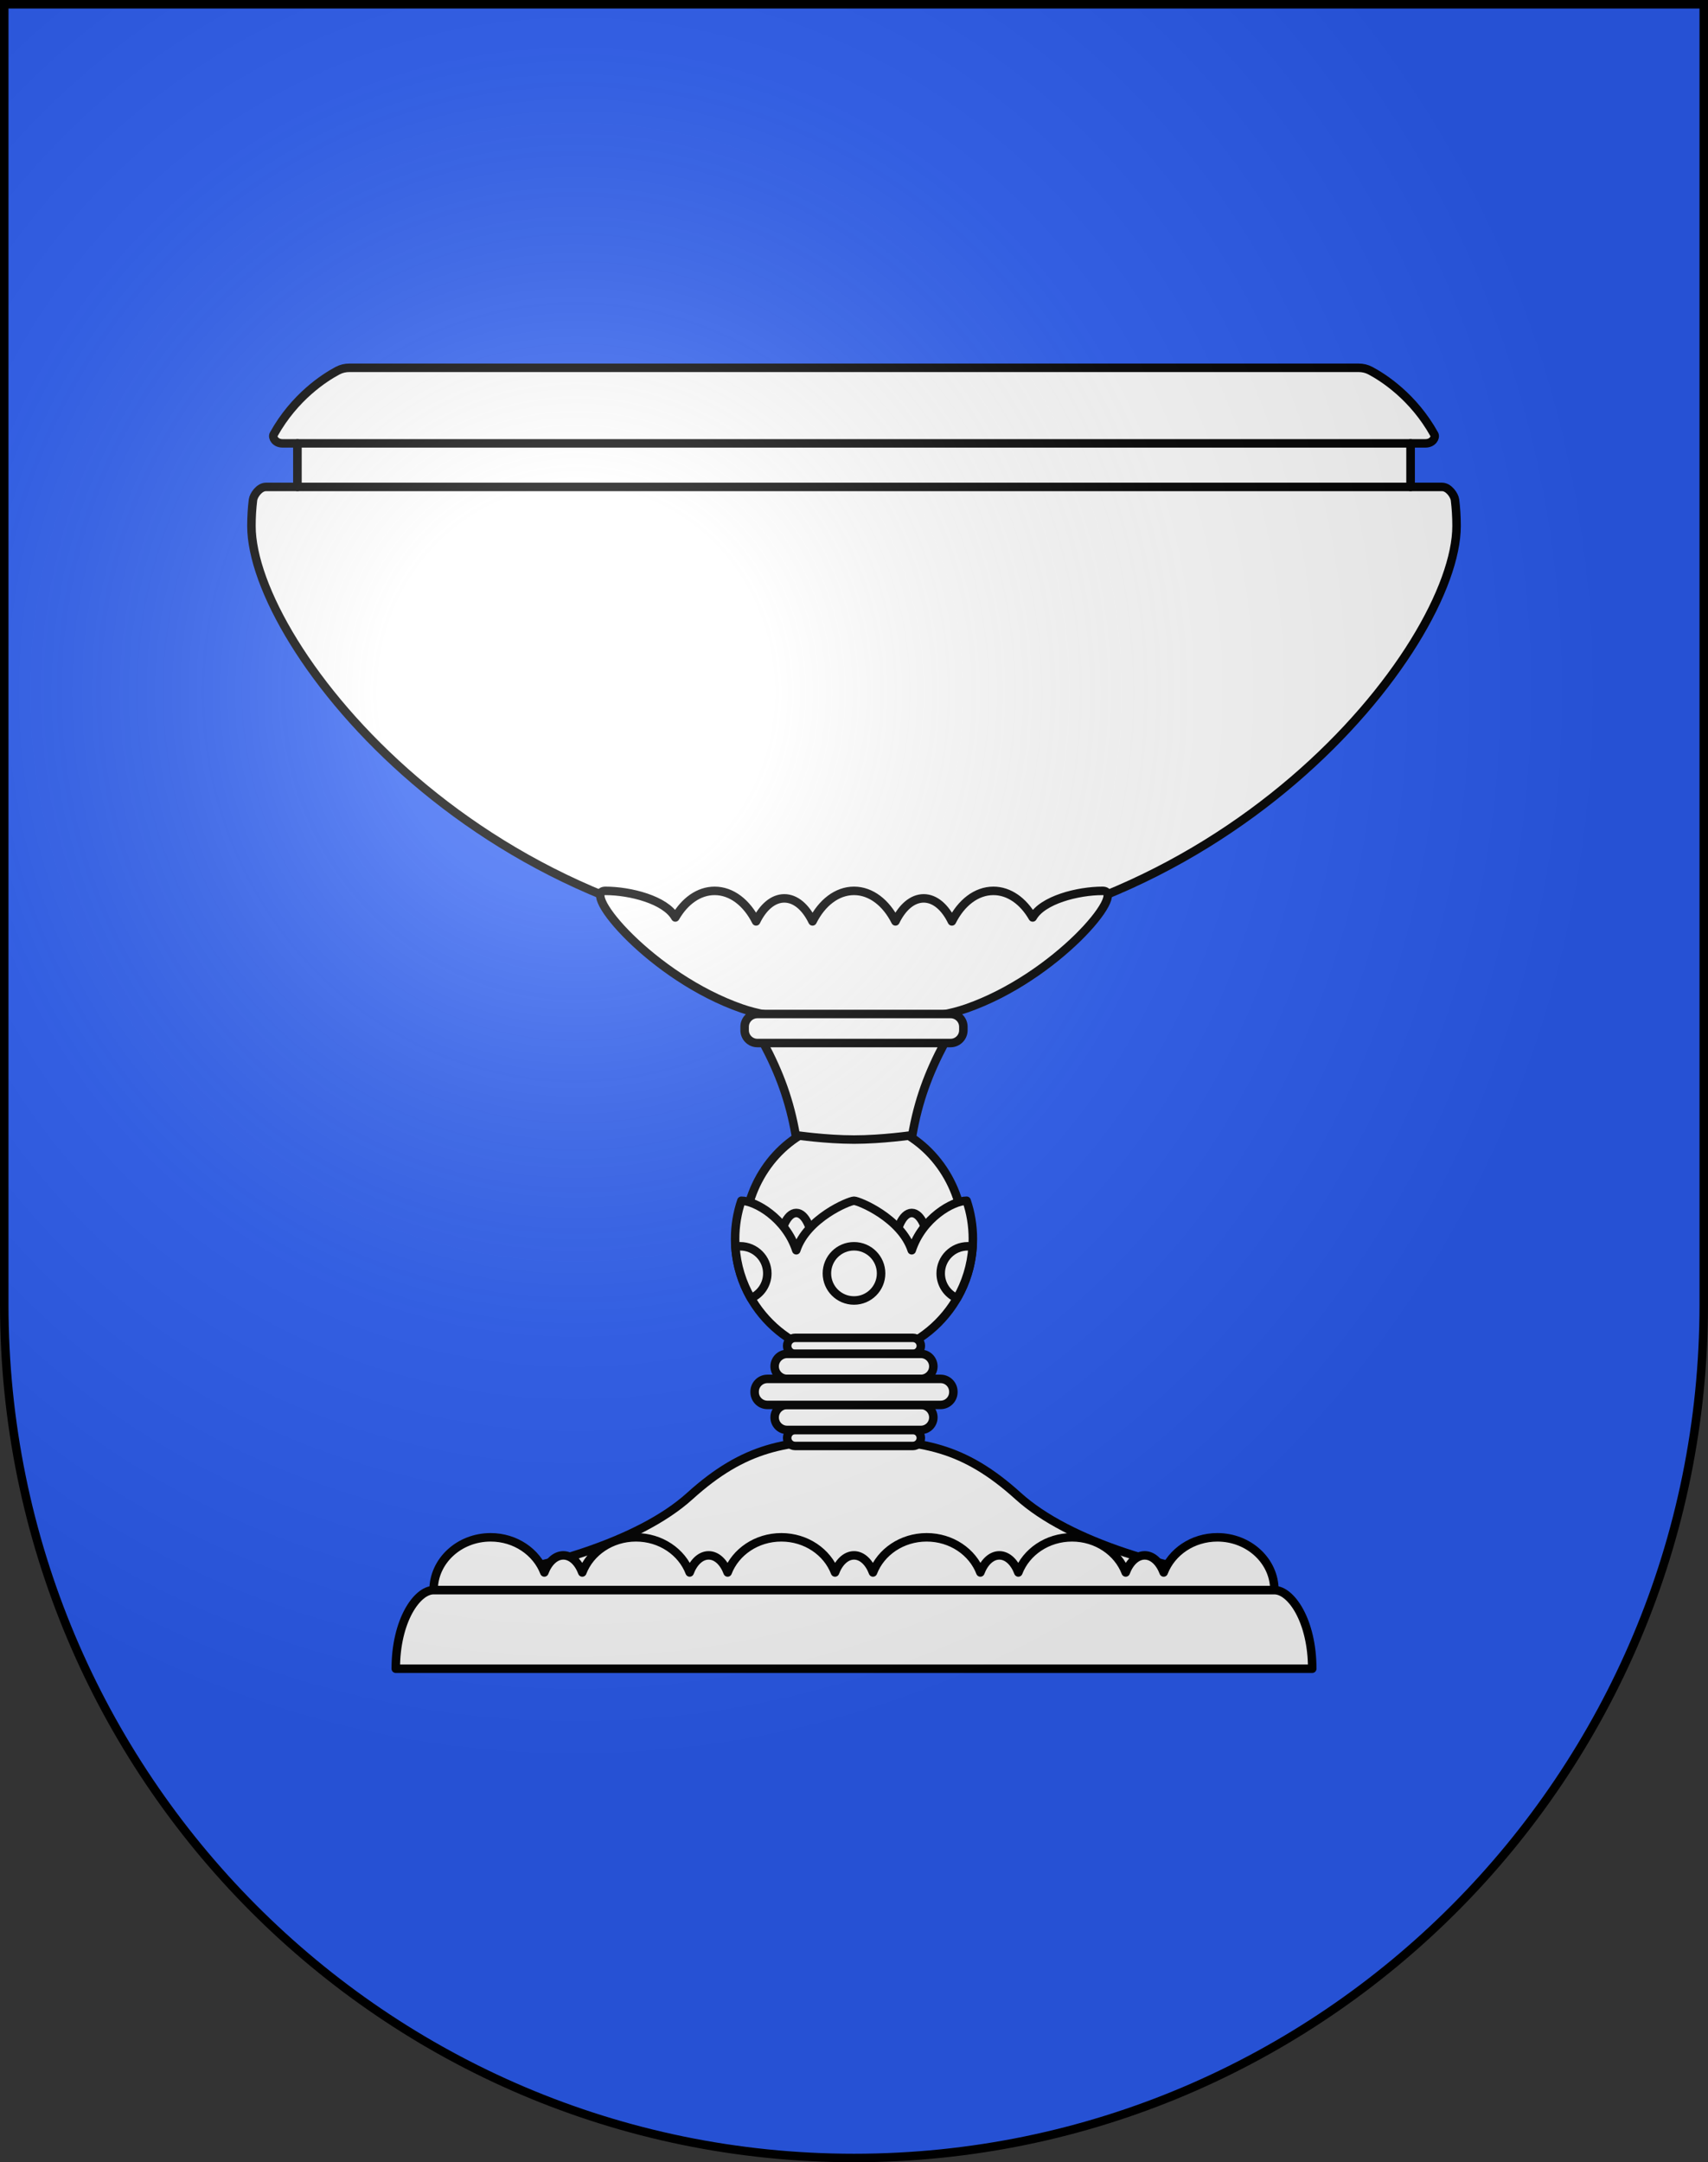
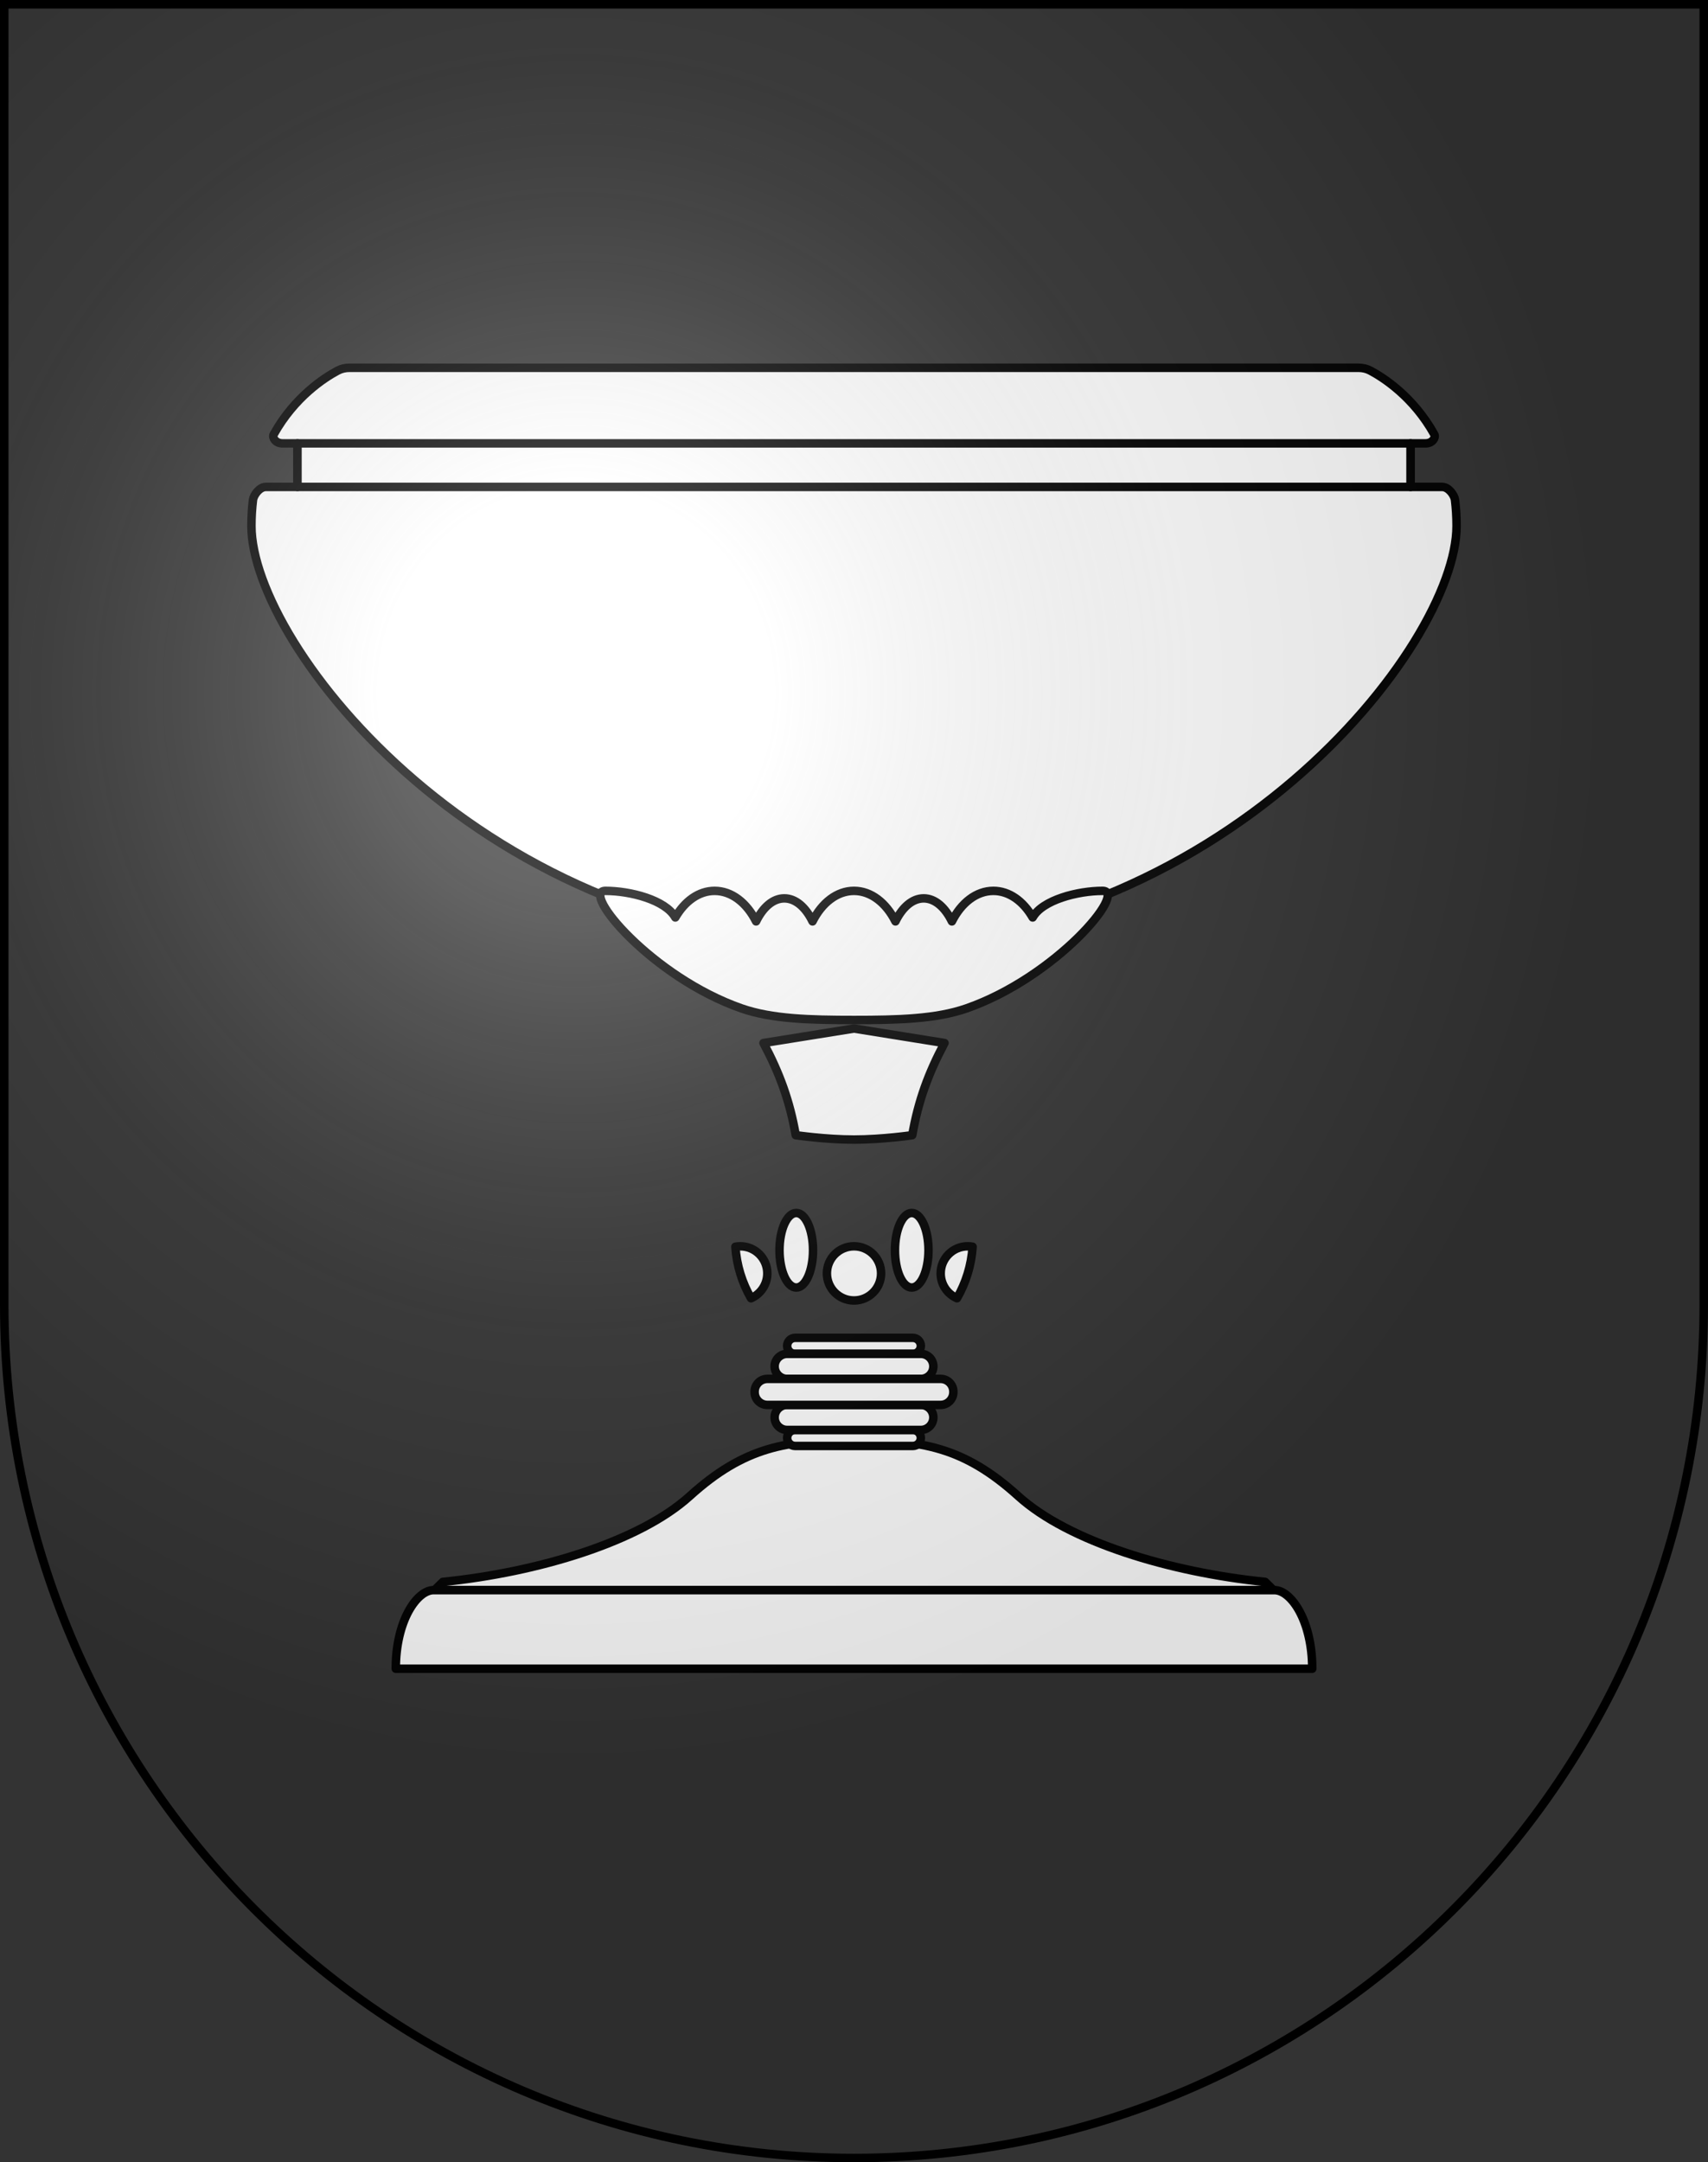
<svg xmlns="http://www.w3.org/2000/svg" xmlns:ns1="http://sodipodi.sourceforge.net/DTD/sodipodi-0.dtd" xmlns:ns2="http://www.inkscape.org/namespaces/inkscape" xmlns:xlink="http://www.w3.org/1999/xlink" height="763" width="603" version="1.0" id="svg20" ns1:version="0.32" ns2:version="0.46" ns1:docname="Coppet-coat_of_arms.svg" ns1:docbase="C:\Documents and Settings\Steve\Bureau\Blason Villages Suisse pour Wikipédia (par Delta-9)" ns2:output_extension="org.inkscape.output.svg.inkscape">
  <rect width="100%" height="100%" fill="#333333" stroke="none" />
  <defs id="defs29">
    <ns2:perspective ns1:type="inkscape:persp3d" ns2:vp_x="0 : 381.5 : 1" ns2:vp_y="0 : 1000 : 0" ns2:vp_z="603 : 381.5 : 1" ns2:persp3d-origin="301.5 : 254.33333 : 1" id="perspective28" />
    <linearGradient id="linearGradient2893">
      <stop style="stop-color:#ffffff;stop-opacity:0.314;" offset="0" id="stop2895" />
      <stop id="stop2897" offset="0.19" style="stop-color:#ffffff;stop-opacity:0.251;" />
      <stop style="stop-color:#6b6b6b;stop-opacity:0.125;" offset="0.6" id="stop2901" />
      <stop style="stop-color:#000000;stop-opacity:0.125;" offset="1" id="stop2899" />
    </linearGradient>
    <linearGradient id="linearGradient2955">
      <stop style="stop-color:white;stop-opacity:0;" offset="0" id="stop2965" />
      <stop style="stop-color:black;stop-opacity:0.646;" offset="1" id="stop2959" />
    </linearGradient>
    <radialGradient ns2:collect="always" xlink:href="#linearGradient2893" id="radialGradient3236" gradientUnits="userSpaceOnUse" gradientTransform="matrix(1.215,1.531577e-24,1.464684e-23,1.267,-839.192,-490.489)" cx="858.042" cy="579.933" fx="858.042" fy="579.933" r="300" />
    <ns2:perspective id="perspective2648" ns2:persp3d-origin="297.63751 : 280.63 : 1" ns2:vp_z="595.27502 : 420.94501 : 1" ns2:vp_y="0 : 1000 : 0" ns2:vp_x="0 : 420.94501 : 1" ns1:type="inkscape:persp3d" />
  </defs>
  <ns1:namedview ns2:window-height="891" ns2:window-width="1184" ns2:pageshadow="2" ns2:pageopacity="0.0" guidetolerance="10.0" gridtolerance="10.0" objecttolerance="10.0" borderopacity="1.0" bordercolor="#666666" pagecolor="#ffffff" id="base" ns2:zoom="0.80082771" ns2:cx="336.96179" ns2:cy="341.82051" ns2:window-x="41" ns2:window-y="41" ns2:current-layer="layer2" showgrid="false" showguides="true" ns2:guide-bbox="true">
    <ns1:guide orientation="horizontal" position="761.5" id="guide1885" />
    <ns1:guide orientation="vertical" position="1.5" id="guide1887" />
    <ns1:guide orientation="horizontal" position="1.5" id="guide1889" />
    <ns1:guide orientation="vertical" position="601.5" id="guide1891" />
    <ns1:guide orientation="vertical" position="301.501" id="guide1893" />
  </ns1:namedview>
  <desc id="desc22">Coat of Arms of Canton of Freiburg (Fribourg)</desc>
  <g ns2:groupmode="layer" id="layer1" ns2:label="Fond écu" style="opacity:1" ns1:insensitive="true">
-     <path d="M 1.5,1.5 L 1.5,460.369 C 1.5,626.68 135.814,761.5 301.5,761.5 C 467.186,761.5 601.5,626.68 601.5,460.369 L 601.5,1.5 L 1.5,1.5 z" id="path2655" style="opacity:1;fill:#2b5df2" />
-   </g>
+     </g>
  <g ns2:groupmode="layer" id="layer2" ns2:label="Meubles" style="opacity:1" ns1:insensitive="true">
    <g id="g2748">
      <path id="path2599" d="M 513.68,176.395 C 513.489,174.825 511.493,171.824 509.109,171.824 C 506.725,171.824 497.981,171.824 497.981,171.824 L 497.981,156.457 C 497.981,156.457 500.63,156.457 503.231,156.457 C 505.832,156.457 506.943,154.319 506.381,153.308 C 498.962,139.956 488.323,133.208 483.845,130.82 C 482.517,130.112 481.157,129.787 479.568,129.787 L 123.431,129.787 C 121.842,129.787 120.481,130.112 119.154,130.82 C 114.676,133.209 104.037,139.957 96.618,153.308 C 96.056,154.32 97.167,156.457 99.768,156.457 C 102.368,156.457 105.018,156.457 105.018,156.457 L 105.018,171.824 C 105.018,171.824 96.274,171.824 93.89,171.824 C 91.506,171.824 89.51,174.825 89.319,176.395 C 88.965,179.298 88.769,182.362 88.769,185.601 C 88.769,227.992 171.571,333.308 301.5,333.308 C 431.429,333.308 514.231,227.993 514.231,185.601 C 514.231,182.363 514.035,179.299 513.68,176.395 z" style="fill:#ffffff;stroke:#000000;stroke-width:3;stroke-linecap:round;stroke-linejoin:round" />
      <rect id="rect2601" height="15.367" width="392.963" y="156.457" x="105.017" style="fill:#ffffff;stroke:#000000;stroke-width:3;stroke-linecap:round;stroke-linejoin:round" />
      <path style="fill:#ffffff;stroke:#000000;stroke-width:3;stroke-linecap:round;stroke-linejoin:round" d="M 389.259,314.364 C 380.517,314.364 368.053,317.546 364.585,323.737 L 364.579,323.742 C 361.282,318.021 356.295,314.365 350.703,314.365 C 344.665,314.365 339.328,318.619 336.064,325.139 C 333.665,320.17 330.093,317.014 326.101,317.014 C 322.107,317.014 318.535,320.17 316.135,325.139 C 312.874,318.619 307.535,314.364 301.498,314.364 C 295.461,314.364 290.123,318.618 286.861,325.138 C 284.461,320.169 280.889,317.013 276.896,317.013 C 272.904,317.013 269.332,320.169 266.932,325.138 C 263.67,318.618 258.332,314.364 252.295,314.364 C 246.7,314.364 241.712,318.022 238.413,323.747 L 238.406,323.734 C 234.938,317.544 222.48,314.364 213.738,314.364 C 204.758,314.364 230.158,344.833 261.822,355.851 C 272.563,359.588 286.011,359.934 301.498,359.934 C 316.984,359.934 330.432,359.588 341.175,355.851 C 372.839,344.833 398.238,314.364 389.259,314.364 z" id="path2603" />
-       <path id="path2607" d="M 338.405,424.21 C 333.359,407.372 318.744,395.198 301.499,395.198 C 284.252,395.198 269.633,407.377 264.589,424.22 L 264.589,449.486 L 338.405,449.486 L 338.405,424.21 z" style="fill:#ffffff;stroke:#000000;stroke-width:3;stroke-linecap:round;stroke-linejoin:round" />
      <ellipse transform="translate(-3.8e-2,-4.5e-2)" id="ellipse2609" ry="13.16" rx="5.917" cy="441.23" cx="281.155" ns1:cx="281.155" ns1:cy="441.23001" ns1:rx="5.9169998" ns1:ry="13.16" style="fill:#ffffff;stroke:#000000;stroke-width:3;stroke-linecap:round;stroke-linejoin:round" />
      <ellipse transform="translate(-3.8e-2,-4.5e-2)" id="ellipse2611" ry="13.16" rx="5.917" cy="441.23" cx="321.919" ns1:cx="321.91901" ns1:cy="441.23001" ns1:rx="5.9169998" ns1:ry="13.16" style="fill:#ffffff;stroke:#000000;stroke-width:3;stroke-linecap:round;stroke-linejoin:round" />
-       <path id="path2613" d="M 261.733,423.715 C 260.305,427.937 259.531,432.461 259.531,437.165 C 259.531,460.344 278.321,479.133 301.499,479.133 C 324.678,479.133 343.467,460.344 343.467,437.165 C 343.467,432.461 342.693,427.936 341.265,423.713 C 336.371,423.713 325.59,429.88 321.881,441.185 C 318.172,429.88 303.195,423.716 301.499,423.716 C 299.803,423.716 284.826,429.88 281.117,441.185 C 277.408,429.88 266.627,423.715 261.733,423.715 z" style="fill:#ffffff;stroke:#000000;stroke-width:3;stroke-linecap:round;stroke-linejoin:round" />
      <path id="path2615" d="M 301.499,439.783 C 296.217,439.783 291.935,444.064 291.935,449.346 C 291.935,454.628 296.217,458.909 301.499,458.909 C 306.781,458.909 311.062,454.628 311.062,449.346 C 311.062,444.064 306.781,439.783 301.499,439.783 z M 341.671,439.783 C 336.39,439.783 332.108,444.064 332.108,449.346 C 332.108,453.273 334.476,456.641 337.859,458.115 C 340.985,452.703 342.935,446.531 343.366,439.941 C 342.815,439.842 342.251,439.783 341.671,439.783 z M 261.333,439.783 C 260.752,439.783 260.186,439.843 259.633,439.942 C 260.064,446.532 262.015,452.705 265.141,458.118 C 268.527,456.644 270.896,453.274 270.896,449.347 C 270.897,444.064 266.615,439.783 261.333,439.783 z" style="fill:#ffffff;stroke:#000000;stroke-width:3;stroke-linecap:round;stroke-linejoin:round" />
      <path id="path2619" d="M 280.93,400.579 C 280.93,400.579 291.538,402.128 301.499,402.128 C 311.46,402.128 322.068,400.579 322.068,400.579 L 322.07,400.579 C 324.187,388.408 327.826,378.619 333.45,368.061 L 301.499,362.938 L 269.547,368.061 C 275.172,378.619 278.81,388.408 280.927,400.579 L 280.93,400.579 z" style="fill:#ffffff;stroke:#000000;stroke-width:3;stroke-linecap:round;stroke-linejoin:round" />
-       <path id="path2621" d="M 340.11,362.321 C 340.11,359.833 338.093,357.815 335.604,357.815 L 267.393,357.815 C 264.905,357.815 262.887,359.833 262.887,362.321 L 262.887,363.554 C 262.887,366.042 264.905,368.06 267.393,368.06 L 335.604,368.06 C 338.093,368.06 340.11,366.042 340.11,363.554 L 340.11,362.321 z" style="fill:#ffffff;stroke:#000000;stroke-width:3;stroke-linecap:round;stroke-linejoin:round" />
-       <path style="fill:#ffffff;stroke:#000000;stroke-width:3;stroke-linecap:round;stroke-linejoin:round" d="M 446.642,558.216 C 413.045,554.827 377.235,544.004 359.503,527.953 C 340.059,510.352 325.098,508.172 301.499,508.172 C 277.9,508.172 262.939,510.353 243.494,527.953 C 225.763,544.004 189.953,554.827 156.356,558.216 L 153.414,561.115 L 449.584,561.115 L 446.642,558.216 z" id="path2623" />
+       <path style="fill:#ffffff;stroke:#000000;stroke-width:3;stroke-linecap:round;stroke-linejoin:round" d="M 446.642,558.216 C 413.045,554.827 377.235,544.004 359.503,527.953 C 340.059,510.352 325.098,508.172 301.499,508.172 C 277.9,508.172 262.939,510.353 243.494,527.953 C 225.763,544.004 189.953,554.827 156.356,558.216 L 153.414,561.115 L 449.584,561.115 L 446.642,558.216 " id="path2623" />
      <path id="path2627" d="M 325.098,507.42 C 325.098,505.859 323.832,504.594 322.272,504.594 L 280.727,504.594 C 279.166,504.594 277.901,505.86 277.901,507.42 L 277.901,507.42 C 277.901,508.981 279.166,510.247 280.727,510.247 L 322.272,510.247 C 323.832,510.247 325.098,508.981 325.098,507.42 L 325.098,507.42 z" style="fill:#ffffff;stroke:#000000;stroke-width:3;stroke-linecap:round;stroke-linejoin:round" />
      <path id="path2629" d="M 325.098,474.919 C 325.098,476.48 323.832,477.745 322.272,477.745 L 280.727,477.745 C 279.166,477.745 277.901,476.479 277.901,474.919 L 277.901,474.919 C 277.901,473.358 279.166,472.093 280.727,472.093 L 322.272,472.093 C 323.832,472.093 325.098,473.359 325.098,474.919 L 325.098,474.919 z" style="fill:#ffffff;stroke:#000000;stroke-width:3;stroke-linecap:round;stroke-linejoin:round" />
      <path id="path2631" d="M 329.514,500.178 C 329.514,497.739 327.537,495.762 325.098,495.762 L 277.901,495.762 C 275.462,495.762 273.485,497.739 273.485,500.178 L 273.485,500.178 C 273.485,502.617 275.462,504.594 277.901,504.594 L 325.098,504.594 C 327.537,504.594 329.514,502.618 329.514,500.178 L 329.514,500.178 z" style="fill:#ffffff;stroke:#000000;stroke-width:3;stroke-linecap:round;stroke-linejoin:round" />
      <path id="path2633" d="M 329.514,482.162 C 329.514,484.601 327.537,486.578 325.098,486.578 L 277.901,486.578 C 275.462,486.578 273.485,484.601 273.485,482.162 L 273.485,482.162 C 273.485,479.723 275.462,477.746 277.901,477.746 L 325.098,477.746 C 327.537,477.746 329.514,479.722 329.514,482.162 L 329.514,482.162 z" style="fill:#ffffff;stroke:#000000;stroke-width:3;stroke-linecap:round;stroke-linejoin:round" />
      <path id="path2635" d="M 336.578,491.084 C 336.578,488.595 334.561,486.577 332.072,486.577 L 270.926,486.577 C 268.438,486.577 266.42,488.595 266.42,491.084 L 266.42,491.256 C 266.42,493.744 268.438,495.762 270.926,495.762 L 332.072,495.762 C 334.561,495.762 336.578,493.744 336.578,491.256 L 336.578,491.084 z" style="fill:#ffffff;stroke:#000000;stroke-width:3;stroke-linecap:round;stroke-linejoin:round" />
-       <path id="path2639" d="M 429.785,542.481 C 421.031,542.481 413.601,547.661 410.828,554.883 C 409.471,551.278 406.983,548.853 404.129,548.853 C 401.274,548.853 398.784,551.278 397.428,554.882 C 394.655,547.66 387.226,542.481 378.471,542.481 C 369.717,542.481 362.287,547.661 359.514,554.883 C 358.157,551.278 355.669,548.853 352.815,548.853 C 349.96,548.853 347.47,551.278 346.114,554.882 C 343.342,547.66 335.913,542.481 327.157,542.481 C 318.402,542.481 310.973,547.661 308.2,554.883 C 306.844,551.278 304.354,548.853 301.5,548.853 C 298.646,548.853 296.157,551.278 294.8,554.883 C 292.027,547.66 284.597,542.481 275.843,542.481 C 267.089,542.481 259.659,547.661 256.886,554.883 C 255.53,551.278 253.04,548.853 250.186,548.853 C 247.332,548.853 244.843,551.278 243.486,554.883 C 240.713,547.66 233.284,542.481 224.529,542.481 C 215.775,542.481 208.345,547.661 205.572,554.883 C 204.215,551.278 201.726,548.853 198.872,548.853 C 196.018,548.853 193.528,551.278 192.172,554.883 C 189.399,547.66 181.969,542.481 173.215,542.481 C 162.094,542.481 153.079,550.824 153.079,561.116 L 449.922,561.116 C 449.921,550.824 440.906,542.481 429.785,542.481 z" style="fill:#ffffff;stroke:#000000;stroke-width:3;stroke-linecap:round;stroke-linejoin:round" />
      <path id="path2641" d="M 449.921,561.116 L 153.078,561.116 C 147.222,561.116 139.725,571.89 139.725,588.846 L 463.274,588.846 C 463.274,571.89 455.776,561.116 449.921,561.116 z" style="fill:#ffffff;stroke:#000000;stroke-width:3;stroke-linecap:round;stroke-linejoin:round" />
    </g>
  </g>
  <g ns2:groupmode="layer" id="layer3" ns2:label="Reflet final" style="display:inline" ns1:insensitive="true">
    <path style="fill:url(#radialGradient3236);fill-opacity:1" d="M 1.5,1.5 L 1.5,460.368 C 1.5,626.679 135.815,761.5 301.5,761.5 C 467.185,761.5 601.5,626.679 601.5,460.368 L 601.5,1.5 L 1.5,1.5 z " id="path2346" />
  </g>
  <g ns2:groupmode="layer" id="layer4" ns2:label="Contour final" style="display:inline" ns1:insensitive="true">
    <path style="fill:none;fill-opacity:1;stroke:#000000;stroke-width:3;stroke-miterlimit:4;stroke-dasharray:none;stroke-opacity:1" d="M 1.5,1.5 L 1.5,460.368 C 1.5,626.679 135.815,761.5 301.5,761.5 C 467.185,761.5 601.5,626.679 601.5,460.368 L 601.5,1.5 L 1.5,1.5 z " id="path3239" />
  </g>
</svg>